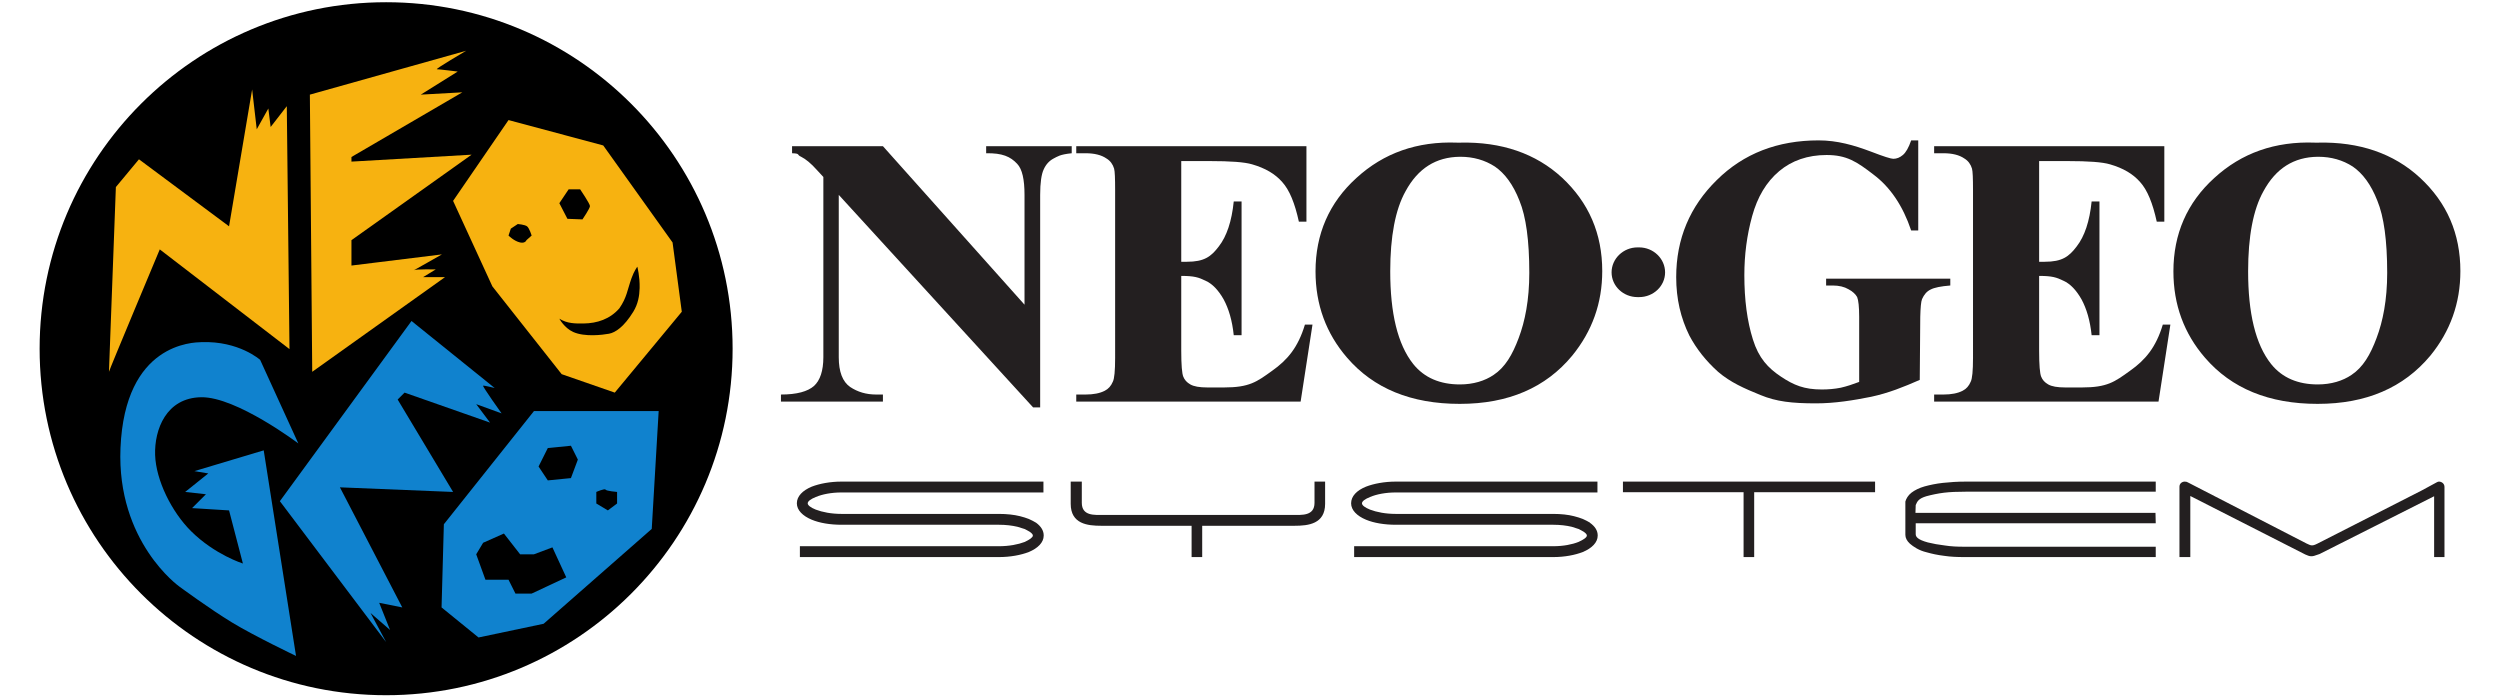
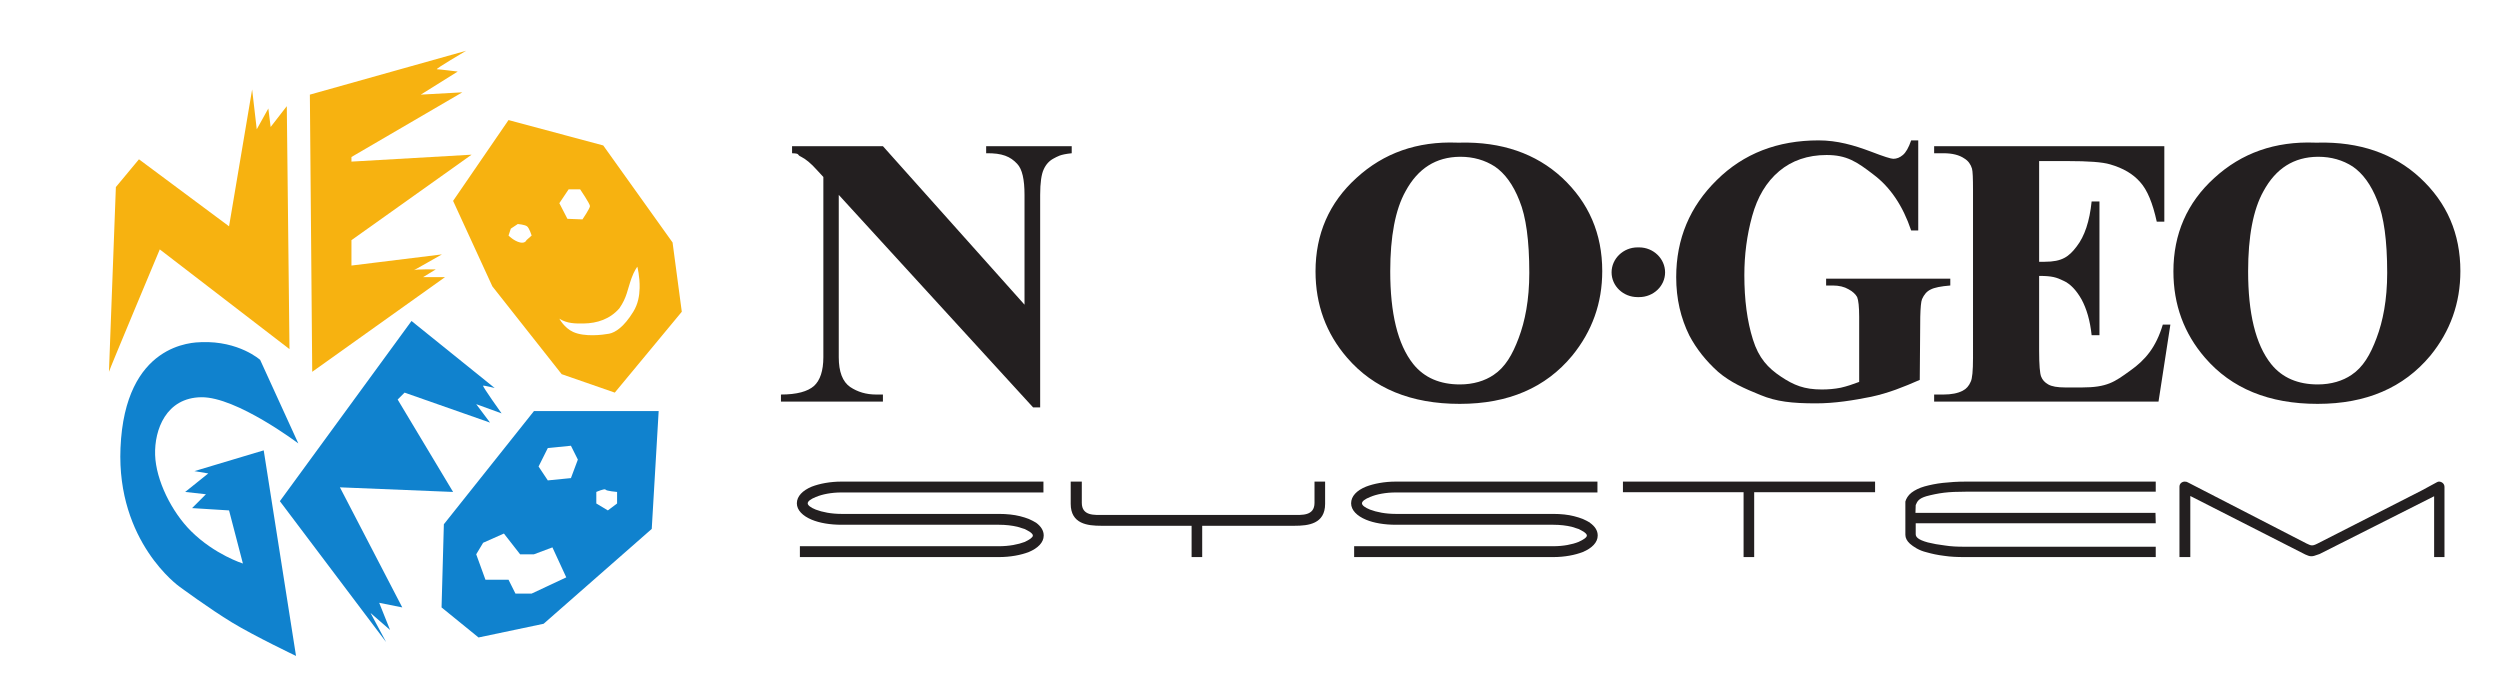
<svg xmlns="http://www.w3.org/2000/svg" xmlns:ns1="http://sodipodi.sourceforge.net/DTD/sodipodi-0.dtd" xmlns:ns2="http://www.inkscape.org/namespaces/inkscape" viewBox="0 0 2437.475 680" height="680" width="2437.475" xml:space="preserve" version="1.1" id="svg2" ns1:docname="logo.svg" ns2:version="0.92.5 (2060ec1f9f, 2020-04-08)">
  <ns1:namedview pagecolor="#ffffff" bordercolor="#666666" borderopacity="1" objecttolerance="10" gridtolerance="10" guidetolerance="10" ns2:pageopacity="0" ns2:pageshadow="2" ns2:window-width="3840" ns2:window-height="2065" id="namedview52" showgrid="false" ns2:zoom="1.0007635" ns2:cx="1297.5733" ns2:cy="547.00143" ns2:window-x="0" ns2:window-y="0" ns2:window-maximized="1" ns2:current-layer="svg2" />
  <defs id="defs6">
    <clipPath id="clipPath16" clipPathUnits="userSpaceOnUse">
      <path id="path18" d="M 0,618.062 H 1949.984 V 0 H 0 Z" ns2:connector-curvature="0" />
    </clipPath>
  </defs>
  <g transform="matrix(1.25,0,0,-1.25,-0.002,726.289)" id="g10">
    <g id="g12">
      <g clip-path="url(#clipPath16)" id="g14">
        <g transform="translate(30.908,309.03)" id="g20">
-           <path id="path22" style="fill:#000000;fill-opacity:1;fill-rule:nonzero;stroke:none" d="m 0,0 c 0,149.251 121.013,270.264 270.262,270.264 149.25,0 270.264,-121.013 270.264,-270.264 0,-149.25 -121.014,-270.262 -270.264,-270.262 C 121.013,-270.262 0,-149.25 0,0" ns2:connector-curvature="0" />
-         </g>
+           </g>
        <g transform="translate(405.683,391.905)" id="g24">
          <path id="path26" style="fill:#f7b210;fill-opacity:1;fill-rule:nonzero;stroke:none" d="m 0,0 c -4.763,1.051 -9.038,5.4 -9.038,5.4 l 1.801,5.4 5.437,3.6 c 0,0 5.4,-0.449 7.2,-1.8 C 7.2,11.25 9,5.4 9,5.4 L 4.95,1.8 C 4.95,1.8 4.05,-0.899 0,0 m 30.601,30.637 7.236,10.802 h 9.002 c 0,0 7.649,-11.25 7.649,-13.052 0,-1.8 -5.85,-10.386 -5.85,-10.386 L 36.9,18.45 Z m 0,-90.075 c 6.112,-3.9 12.599,-3.825 18.9,-3.75 10.538,0.114 20.661,3.414 27.936,11.851 5.888,8.549 6.04,13.876 9.488,23.549 2.025,5.663 4.5,8.888 4.5,8.888 0,0 2.025,-7.65 1.801,-16.686 -0.151,-6.039 -1.238,-12.413 -4.951,-18.452 -7.2,-11.737 -13.987,-16.236 -18.936,-17.137 -4.951,-0.899 -18.9,-2.699 -27.902,1.35 -7.049,3.187 -10.836,10.387 -10.836,10.387 M -9.038,95.475 -52.274,32.438 -21.638,-34.237 32.4,-102.713 73.837,-117.112 126.112,-54.038 118.912,0 64.838,75.676 Z" ns2:connector-curvature="0" />
        </g>
        <g transform="translate(84.983,291.03)" id="g28">
          <path id="path30" style="fill:#f7b210;fill-opacity:1;fill-rule:nonzero;stroke:none" d="m 0,0 5.4,144.114 18.001,21.637 70.274,-52.276 18.001,106.763 3.6,-31.088 9.036,16.238 1.8,-14.438 12.601,16.238 2.1,-189.489 L 39.637,95.476 C 39.637,95.476 0,0.9 0,0" ns2:connector-curvature="0" />
        </g>
        <g transform="translate(241.696,507.217)" id="g32">
          <path id="path34" style="fill:#f7b210;fill-opacity:1;fill-rule:nonzero;stroke:none" d="m 0,0 121.95,34.237 c 0,0 -24.637,-14.436 -22.837,-14.436 1.799,0 16.2,-1.8 16.2,-1.8 L 86.512,0 l 32.4,1.8 -86.475,-50.436 v -3.602 l 93.713,5.402 -93.713,-66.677 v -19.798 l 70.577,8.699 c 0,0 -23.288,-13.237 -21.903,-12.338 1.353,0.937 17.101,0.638 17.101,0.638 l -9.899,-6.038 h 17.099 L 1.838,-216.187 Z" ns2:connector-curvature="0" />
        </g>
        <g transform="translate(232.696,235.155)" id="g36">
          <path id="path38" style="fill:#1082ce;fill-opacity:1;fill-rule:nonzero;stroke:none" d="m 0,0 -29.774,65.176 c 0,0 -16.5,14.888 -45.788,13.837 -6.451,-0.225 -59.738,-0.638 -63.151,-82.613 -3.038,-73.312 45.826,-107.963 45.826,-107.963 0,0 23.662,-17.474 41.175,-28.087 17.512,-10.649 49.912,-26.1 49.912,-26.1 L -27.001,-5.398 -81.075,-21.6 l 10.838,-1.8 -18.038,-14.438 16.199,-1.799 -10.799,-10.801 28.837,-1.799 10.8,-41.437 c 0,0 -21.975,6.9 -40.463,25.274 -15.148,15.075 -27.336,39.639 -28.011,59.401 -0.638,19.761 8.624,44.7 36.037,45.037 C -48.224,36.375 0,0 0,0" ns2:connector-curvature="0" />
        </g>
        <g transform="translate(218.296,190.118)" id="g40">
          <path id="path42" style="fill:#1082ce;fill-opacity:1;fill-rule:nonzero;stroke:none" d="m 0,0 102.675,140.549 64.874,-52.275 c 0,0 -8.101,2.065 -8.999,1.8 -0.901,-0.224 14.399,-21.599 14.399,-21.599 l -19.8,7.201 10.8,-14.4 -66.675,23.399 -5.399,-5.4 43.237,-72.076 -88.275,3.6 48.639,-93.674 -18.002,3.601 8.476,-21.189 -15.225,13.238 12.149,-22.687 z" ns2:connector-curvature="0" />
        </g>
        <g transform="translate(371.446,148.68)" id="g44">
          <path id="path46" style="fill:#1082ce;fill-opacity:1;fill-rule:nonzero;stroke:none" d="M 0,0 5.4,9 21.6,16.199 34.237,0 h 10.8 l 14.401,5.4 10.799,-23.4 -27,-12.637 H 30.601 l -5.402,10.799 H 7.2 Z m 93.675,48.637 c 0,0 6.562,2.926 7.2,1.801 0.637,-1.087 9,-1.801 9,-1.801 v -9 l -7.2,-5.4 -9,5.4 z m -37.836,9.002 -7.202,10.836 7.202,14.4 18.036,1.801 5.401,-10.801 -5.401,-14.437 z m -81.077,-34.202 -1.799,-64.875 28.838,-23.437 50.773,10.687 84.338,73.987 5.4,91.914 H 45.037 Z" ns2:connector-curvature="0" />
        </g>
        <g transform="translate(1681.461,146.52)" id="g48">
          <path id="path50" style="fill:#231f20;fill-opacity:1;fill-rule:nonzero;stroke:none" d="m 0,0 h -149.62 c -5.312,0 -10.431,0.197 -15.549,0.984 -4.922,0.591 -9.45,1.575 -13.584,2.756 -5.906,1.378 -10.237,4.331 -12.993,6.691 -2.362,2.168 -3.544,4.531 -3.544,6.893 V 43.31 c 0.591,2.166 2.166,4.922 4.725,6.89 2.557,1.969 6.103,3.741 10.237,4.922 4.331,1.181 9.056,2.166 14.371,2.756 5.512,0.591 11.222,0.984 17.521,0.984 H 0 v -7.874 h -148.436 c -6.299,0 -11.812,-0.197 -16.733,-0.788 -4.728,-0.59 -9.45,-1.574 -13.781,-2.753 -5.906,-1.774 -7.087,-3.94 -8.268,-6.893 l -0.197,-6.1 H -0.197 L 0,26.38 h -187.218 v -8.465 c 0,-2.166 1.575,-4.331 9.447,-6.497 3.94,-0.987 8.271,-1.772 13.192,-2.365 4.919,-0.785 9.844,-0.982 14.765,-0.982 H 0 Z" ns2:connector-curvature="0" />
        </g>
        <g transform="translate(1372.384,146.52)" id="g52">
-           <path id="path54" style="fill:#231f20;fill-opacity:1;fill-rule:nonzero;stroke:none" d="M 0,0 H -0.394 Z" ns2:connector-curvature="0" />
-         </g>
+           </g>
        <g transform="translate(1462.549,197.114)" id="g56">
          <path id="path58" style="fill:#231f20;fill-opacity:1;fill-rule:nonzero;stroke:none" d="m 0,0 h -94.298 v -50.594 h -8.271 V 0 H -196.67 V 8.268 H 0 Z" ns2:connector-curvature="0" />
        </g>
        <g transform="translate(992.238,170.93)" id="g60">
          <path id="path62" style="fill:#231f20;fill-opacity:1;fill-rule:nonzero;stroke:none" d="M 0,0 H -54.531 V -24.411 H -62.8 V 0 h -70.477 c -10.631,0 -23.818,1.381 -23.818,17.13 v 17.324 h 8.659 V 17.915 c 0,-10.434 10.04,-9.447 16.537,-9.447 H -0.591 16.34 c 6.693,0 16.733,-0.987 16.733,9.447 v 16.539 h 8.268 V 17.13 C 41.342,1.381 28.152,0 17.521,0 Z" ns2:connector-curvature="0" />
        </g>
        <g transform="translate(813.879,196.919)" id="g64">
          <path id="path66" style="fill:#231f20;fill-opacity:1;fill-rule:nonzero;stroke:none" d="m 0,0 h -157.492 c -7.874,0 -14.961,-1.381 -20.08,-3.546 -3.937,-1.575 -6.299,-3.347 -6.299,-4.922 0,-1.575 2.362,-3.344 6.299,-4.919 5.119,-1.971 12.206,-3.349 20.08,-3.349 h 68.312 54.532 c 5.906,0 11.615,-0.588 16.34,-1.769 2.559,-0.591 4.724,-1.378 6.89,-2.169 2.165,-0.981 4.134,-1.968 5.709,-2.952 3.74,-2.754 5.906,-6.103 5.906,-9.841 v -0.2 c 0,-5.315 -4.528,-9.84 -11.615,-12.793 -6.103,-2.362 -14.371,-3.94 -23.23,-3.94 h -155.326 v 8.468 h 155.326 c 7.874,0 14.962,1.378 20.08,3.344 3.74,1.772 6.3,3.546 6.3,4.921 v 0.2 c 0,0.785 -0.985,1.769 -2.363,2.756 -1.181,0.788 -2.559,1.375 -3.937,2.166 -1.772,0.588 -3.544,1.178 -5.709,1.769 -4.134,0.984 -9.056,1.575 -14.371,1.575 h -54.532 -68.312 c -8.859,0 -17.127,1.378 -23.23,3.94 -7.087,2.95 -11.615,7.478 -11.615,12.793 0,5.515 4.528,10.04 11.615,12.993 6.103,2.365 14.371,3.94 23.23,3.94 H 0 Z" ns2:connector-curvature="0" />
        </g>
        <g transform="translate(1245.995,196.919)" id="g68">
          <path id="path70" style="fill:#231f20;fill-opacity:1;fill-rule:nonzero;stroke:none" d="m 0,0 h -157.292 c -7.875,0 -14.962,-1.381 -20.08,-3.546 -3.937,-1.575 -6.3,-3.347 -6.3,-4.922 0,-1.575 2.363,-3.344 6.3,-4.919 5.118,-1.971 12.205,-3.349 20.08,-3.349 h 68.312 54.529 c 5.908,0 11.618,-0.588 16.145,-1.769 2.557,-0.591 4.725,-1.378 6.888,-2.169 2.168,-0.981 4.134,-1.968 5.712,-2.952 h -0.197 c 3.937,-2.754 6.1,-6.103 6.1,-9.841 v -0.2 c 0,-5.315 -4.528,-9.84 -11.615,-12.793 -6.1,-2.362 -14.172,-3.94 -23.033,-3.94 h -155.324 v 8.468 h 155.324 c 7.877,0 14.767,1.378 19.689,3.344 3.934,1.772 6.496,3.546 6.496,4.921 v 0.2 c 0,0.785 -0.984,1.769 -2.362,2.756 -1.181,0.788 -2.559,1.375 -3.937,2.166 -1.772,0.588 -3.544,1.178 -5.512,1.769 -4.135,0.984 -9.056,1.575 -14.374,1.575 h -54.529 -68.312 c -8.859,0 -17.127,1.378 -23.23,3.94 -7.087,2.95 -11.615,7.478 -11.615,12.793 0,5.515 4.331,10.04 11.615,12.993 6.103,2.365 14.371,3.94 23.23,3.94 H 0 Z" ns2:connector-curvature="0" />
        </g>
        <g transform="translate(1902.344,205.383)" id="g72">
          <path id="path74" style="fill:#231f20;fill-opacity:1;fill-rule:nonzero;stroke:none" d="M 0,0 C 2.166,0 4.331,-1.575 4.331,-4.134 V -58.862 H -3.74 v 47.444 l -89.377,-45.082 -1.181,-0.397 c -4.922,-1.965 -6.3,-1.574 -9.846,0 l -1.179,0.594 -88.591,45.079 v -47.639 h -8.465 v 54.926 c 0,2.559 2.165,3.937 4.134,3.937 1.184,0 1.771,-0.197 2.759,-0.787 l 92.129,-47.448 c 3.544,-1.574 4.137,-2.359 8.468,-0.196 l 81.499,41.538 11.618,6.3 C -1.181,-0.197 -0.396,0 0,0" ns2:connector-curvature="0" />
        </g>
        <g transform="translate(1496.212,471.543)" id="g76">
          <path id="path78" style="fill:#231f20;fill-opacity:1;fill-rule:nonzero;stroke:none" d="m 0,0 v -70.281 h -5.512 c -6.497,19.293 -16.34,33.861 -29.527,43.702 -12.996,10.042 -20.871,15.161 -36.423,15.161 -14.765,0 -27.167,-4.331 -37.01,-12.599 -10.043,-8.468 -16.931,-20.081 -21.065,-35.042 -4.134,-14.962 -6.1,-30.317 -6.1,-46.067 0,-19.095 2.166,-35.829 6.691,-50.203 4.528,-14.565 11.812,-22.24 21.852,-28.939 10.04,-6.691 18.111,-10.037 31.892,-10.037 4.921,0 9.843,0.393 14.764,1.375 5.122,1.184 9.056,2.562 14.369,4.531 v 50.791 c 0,7.874 -0.588,12.993 -1.572,15.355 -1.182,2.166 -3.347,4.331 -6.694,6.103 -3.349,1.969 -7.481,2.953 -12.402,2.953 h -5.119 v 5.315 h 96.858 v -5.315 c -7.284,-0.591 -12.403,-1.578 -15.358,-3.15 -2.953,-1.381 -5.119,-3.937 -6.691,-7.481 -0.788,-1.968 -1.184,-6.496 -1.378,-13.78 l -0.394,-49.216 c -12.602,-5.513 -24.214,-10.237 -37.995,-13.19 -13.78,-2.756 -28.154,-5.116 -42.916,-5.116 -18.899,0 -30.908,1.375 -43.31,6.494 -12.597,5.118 -23.427,9.843 -33.076,18.114 -9.45,8.462 -16.928,17.909 -22.44,28.346 -6.694,13.583 -10.237,28.545 -10.237,45.478 0,29.921 10.631,55.12 31.695,75.788 20.868,20.673 47.444,30.91 79.336,30.91 14.568,0 27.561,-3.74 41.145,-8.859 9.647,-3.74 15.356,-5.512 17.127,-5.512 2.756,0 5.119,0.984 7.481,2.953 2.363,1.969 4.528,5.709 6.497,11.418 z" ns2:connector-curvature="0" />
        </g>
        <g transform="translate(1139.1,458.748)" id="g80">
          <path id="path82" style="fill:#231f20;fill-opacity:1;fill-rule:nonzero;stroke:none" d="m 0,0 h -0.394 v 11.022 c 32.483,0.787 59.257,-8.463 79.73,-27.364 20.868,-19.487 31.299,-43.704 31.299,-72.838 0,-25.001 -7.869,-46.853 -23.424,-65.949 C 66.54,-180.134 37.404,-192.73 -0.394,-192.73 v 15.158 c 10.434,0 19.49,2.756 26.38,7.478 8.859,5.906 14.568,15.555 19.49,28.745 4.921,12.993 8.268,29.727 8.268,50.791 0,25.199 -2.559,43.901 -7.678,56.304 C 41.145,-21.655 34.648,-12.993 26.97,-7.68 19.096,-2.562 10.04,0 0,0 m -0.394,0 c -18.702,-0.197 -32.679,-9.059 -42.326,-26.776 -8.071,-14.371 -12.008,-35.433 -12.008,-62.6 0,-32.483 5.709,-56.894 17.914,-72.25 8.662,-10.827 21.065,-15.946 36.42,-15.946 v -15.158 h -0.197 c -37.798,0 -67.13,12.006 -87.801,36.023 -16.34,18.902 -24.608,41.344 -24.608,67.331 0,29.135 10.63,53.547 31.892,72.837 21.261,19.492 47.444,28.745 78.549,27.561 h 2.165 z" ns2:connector-curvature="0" />
        </g>
        <g transform="translate(921.367,455.4)" id="g84">
-           <path id="path86" style="fill:#231f20;fill-opacity:1;fill-rule:nonzero;stroke:none" d="m 0,0 v -78.549 h 4.331 c 13.584,0 18.899,3.937 25.002,12.009 6.103,7.874 10.04,19.492 11.615,35.042 h 6.103 v -104.339 h -6.103 c -1.181,11.419 -3.937,20.674 -7.875,27.955 -4.134,7.284 -8.859,12.206 -14.174,14.568 -5.315,2.562 -8.662,3.741 -18.899,3.741 v -58.469 c 0,-11.025 0.591,-17.718 1.575,-20.08 0.984,-2.56 2.756,-4.528 5.512,-6.103 2.756,-1.575 7.087,-2.362 13.387,-2.362 H 33.27 c 19.883,0 25.592,4.331 37.601,12.993 12.009,8.465 20.277,18.308 25.593,36.026 h 5.906 l -9.253,-60.041 H -81.896 v 5.509 h 7.284 c 6.103,0 11.222,0.985 14.962,2.953 2.756,1.378 4.922,3.741 6.3,7.087 1.181,2.363 1.772,8.466 1.772,18.506 V -22.44 c 0,8.856 -0.197,14.371 -0.788,16.534 -0.984,3.347 -2.953,6.103 -5.906,7.877 -3.937,2.756 -9.449,4.132 -16.34,4.132 h -7.284 v 5.512 H 97.645 v -58.86 h -5.906 c -3.15,14.371 -7.284,24.608 -12.993,30.902 C 73.234,-10.04 65.556,-5.512 55.319,-2.559 49.413,-0.787 38.389,0 22.049,0 Z" ns2:connector-curvature="0" />
-         </g>
+           </g>
        <g transform="translate(688.673,467.015)" id="g88">
          <path id="path90" style="fill:#231f20;fill-opacity:1;fill-rule:nonzero;stroke:none" d="m 0,0 110.441,-123.631 v 85.639 c 0,12.006 -1.772,20.077 -5.709,24.214 -5.315,5.707 -11.615,8.465 -24.214,8.266 V 0 h 66.737 v -5.512 c -9.45,-0.985 -11.025,-2.559 -14.175,-4.132 -3.346,-1.774 -5.906,-4.53 -7.677,-8.468 -1.772,-3.74 -2.756,-10.431 -2.756,-19.88 v -165.76 h -5.513 l -151.585,165.76 v -126.584 c 0,-11.418 2.953,-19.099 8.859,-23.23 5.906,-3.94 12.599,-5.909 20.277,-5.909 H 0 v -5.509 h -79.533 v 5.509 c 12.402,0 20.867,2.363 25.789,6.694 4.725,4.331 7.284,11.812 7.284,22.445 v 140.561 l -4.922,5.313 c -4.724,5.318 -8.859,8.662 -12.402,10.436 -3.741,1.575 -0.394,2.557 -7.087,2.754 V 0 Z" ns2:connector-curvature="0" />
        </g>
        <g transform="translate(1808.244,458.748)" id="g92">
          <path id="path94" style="fill:#231f20;fill-opacity:1;fill-rule:nonzero;stroke:none" d="m 0,0 h -0.394 v 11.022 c 32.483,0.787 59.254,-8.463 79.728,-27.364 21.064,-19.487 31.498,-43.704 31.498,-72.838 0,-25.001 -7.872,-46.853 -23.427,-65.949 -20.868,-25.005 -50.004,-37.601 -87.799,-37.601 v 15.158 c 10.431,0 19.49,2.756 26.377,7.478 8.862,5.906 14.571,15.555 19.49,28.745 4.922,12.993 8.271,29.727 8.271,50.791 0,25.199 -2.562,43.901 -7.68,56.304 C 41.142,-21.655 34.645,-12.993 26.97,-7.68 19.096,-2.562 10.037,0 0,0 m -0.394,0 c -18.705,-0.197 -32.679,-9.059 -42.326,-26.776 -8.074,-14.371 -12.008,-35.433 -12.008,-62.6 0,-32.483 5.709,-56.894 17.912,-72.25 8.662,-10.827 21.064,-15.946 36.422,-15.946 v -15.158 h -0.199 c -37.798,0 -67.131,12.006 -87.802,36.023 -16.337,18.902 -24.608,41.344 -24.608,67.331 0,29.135 10.631,53.547 31.892,72.837 21.261,19.492 47.444,28.745 78.552,27.561 h 2.165 z" ns2:connector-curvature="0" />
        </g>
        <g transform="translate(1590.508,455.4)" id="g96">
          <path id="path98" style="fill:#231f20;fill-opacity:1;fill-rule:nonzero;stroke:none" d="m 0,0 v -78.549 h 4.334 c 13.583,0 18.899,3.937 25.002,12.009 6.1,7.874 10.037,19.492 11.615,35.042 h 6.102 v -104.339 h -6.102 c -1.184,11.419 -3.938,20.674 -7.875,27.955 -4.134,7.284 -8.859,12.206 -14.174,14.568 -5.316,2.562 -8.665,3.741 -18.902,3.741 v -58.469 c 0,-11.025 0.593,-17.718 1.578,-20.08 0.984,-2.56 2.756,-4.528 5.512,-6.103 2.756,-1.575 7.087,-2.362 13.387,-2.362 H 33.27 c 19.886,0 25.595,4.331 37.601,12.993 12.012,8.465 20.277,18.308 25.595,36.026 h 5.906 L 93.12,-187.609 H -81.893 v 5.509 h 7.284 c 6.1,0 11.221,0.985 14.962,2.953 2.753,1.378 4.919,3.741 6.299,7.087 1.179,2.363 1.772,8.466 1.772,18.506 V -22.44 c 0,8.856 -0.197,14.371 -0.787,16.534 -0.985,3.347 -2.953,6.103 -5.906,7.877 -3.94,2.756 -9.45,4.132 -16.34,4.132 h -7.284 v 5.512 H 97.648 v -58.86 H 91.742 C 88.589,-32.874 84.458,-22.637 78.749,-16.343 73.236,-10.04 65.559,-5.512 55.322,-2.559 49.413,-0.787 38.389,0 22.052,0 Z" ns2:connector-curvature="0" />
        </g>
        <g transform="translate(1277.297,388.072)" id="g100">
          <path id="path102" style="fill:#231f20;fill-opacity:1;fill-rule:nonzero;stroke:none" d="m 0,0 h 1.184 c 11.218,0 20.277,-8.856 20.277,-19.49 0,-10.63 -9.059,-19.292 -20.277,-19.292 H 0 c -11.219,0 -20.274,8.662 -20.274,19.292 C -20.274,-8.856 -11.219,0 0,0" ns2:connector-curvature="0" />
        </g>
      </g>
    </g>
  </g>
</svg>